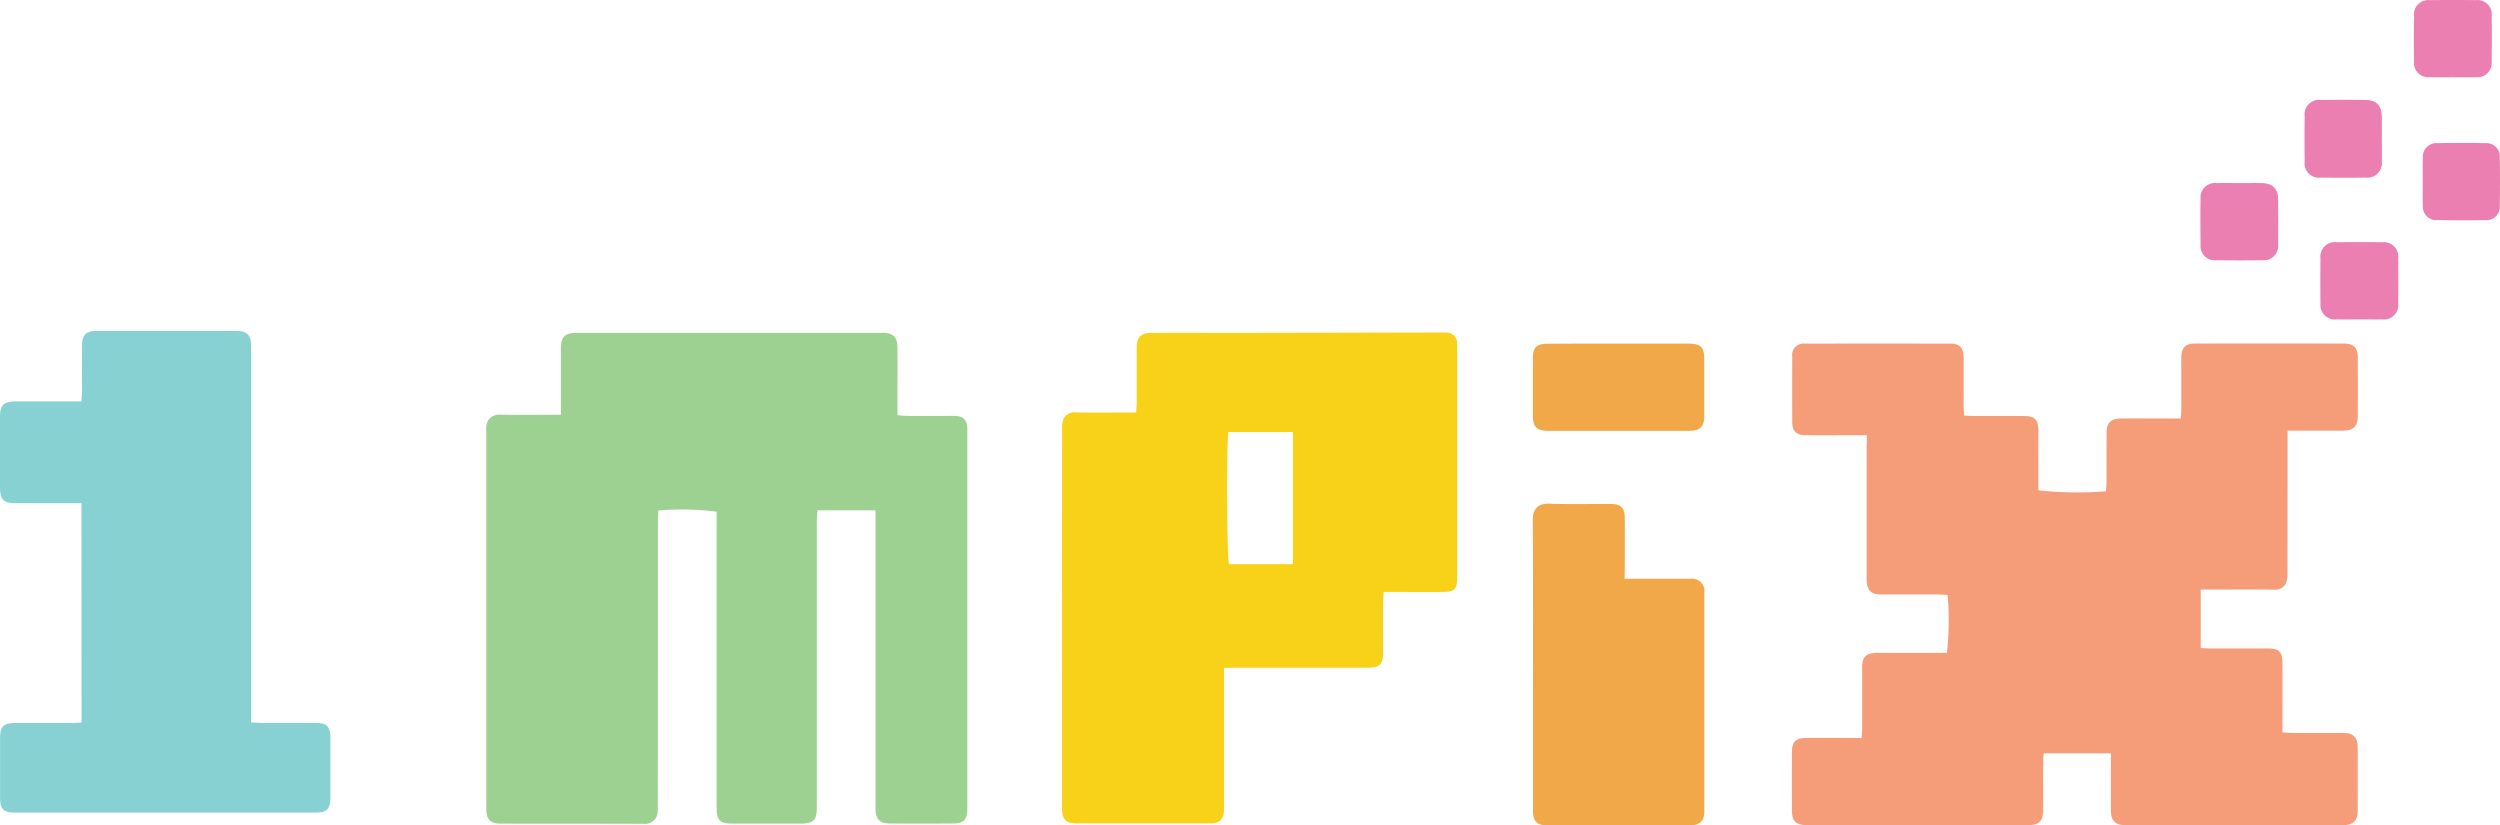
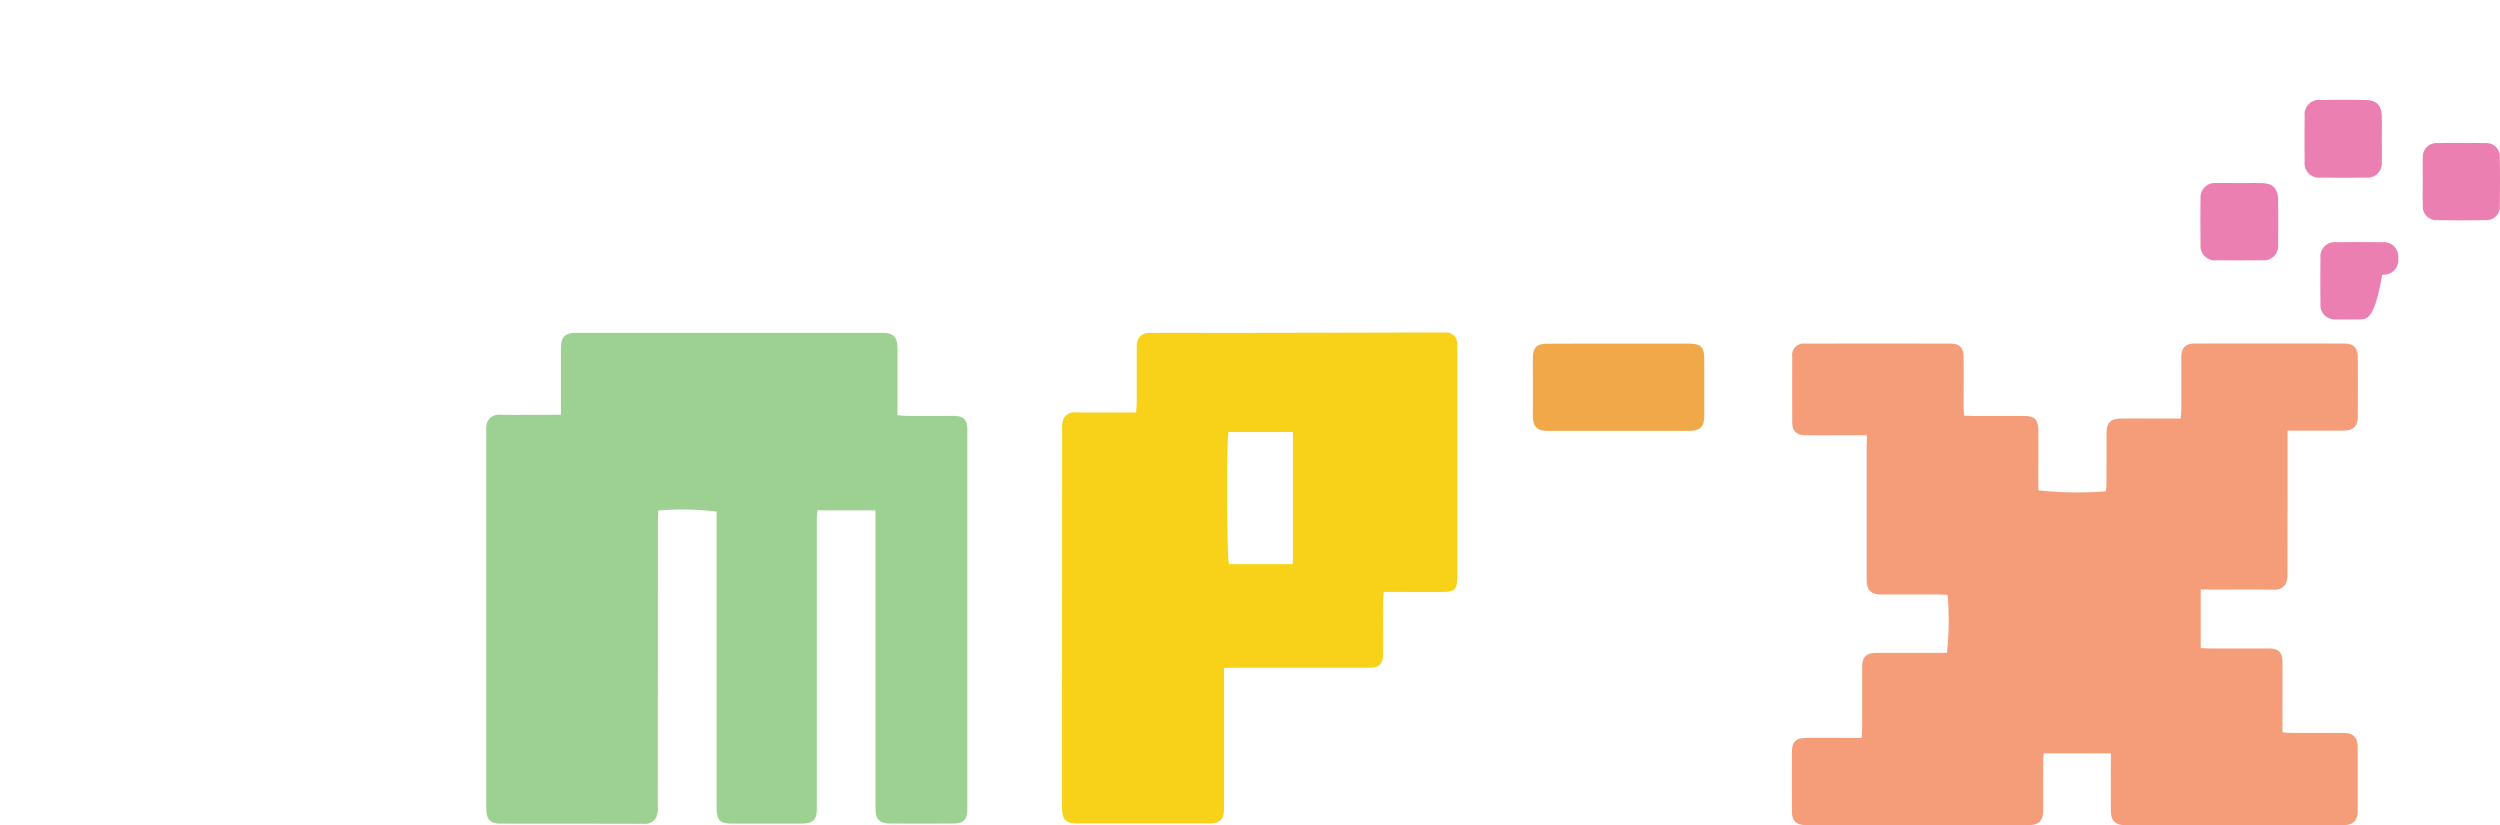
<svg xmlns="http://www.w3.org/2000/svg" id="_1mpixel-logo" data-name="1mpixel-logo" width="160.004" height="52.83" viewBox="0 0 160.004 52.83">
  <path id="Path_20" data-name="Path 20" d="M188.281,41.286h-.669c-1.075,0-2.156.006-3.231,0-.606,0-.869-.25-.875-.825-.006-1.4-.006-2.806,0-4.206a.728.728,0,0,1,.806-.831q4.669-.009,9.332,0c.575,0,.831.275.831.869.006,1.038,0,2.075,0,3.113,0,.2.019.394.031.625.238.013.431.025.631.025h3.231c.638,0,.881.244.888.875.006,1.1,0,2.194,0,3.294v.588a22.981,22.981,0,0,0,4.325.063c.012-.163.038-.338.038-.513.006-1.075,0-2.156.006-3.231,0-.65.269-.906.931-.913,1.038-.006,2.075,0,3.113,0h.7c.012-.225.038-.4.038-.575.006-1.1,0-2.194,0-3.294,0-.675.25-.931.894-.931q4.753-.009,9.513,0c.613,0,.888.269.888.888.006,1.263.006,2.519,0,3.781,0,.631-.288.9-.938.906-.956.006-1.913,0-2.869,0h-.688v.688q0,4.238-.006,8.475a1.447,1.447,0,0,1-.113.638.774.774,0,0,1-.769.375c-1.319-.019-2.644-.006-3.963-.006h-.706v3.744c.181.006.375.025.569.025h3.719c.719,0,.944.225.944.938.006,1.263,0,2.519,0,3.781v.65c.25.019.444.037.638.037,1.075.006,2.156,0,3.231,0,.65,0,.938.275.944.906q.009,2.044,0,4.088c0,.606-.288.906-.881.906q-7.013.009-14.026,0c-.6,0-.881-.294-.888-.9-.006-1.019,0-2.031,0-3.05v-.644h-4.294c-.012.156-.037.331-.037.506-.006,1.038,0,2.075,0,3.113,0,.694-.263.975-.938.975H184.418c-.663,0-.931-.263-.931-.906-.006-1.263-.006-2.519,0-3.781,0-.631.25-.888.869-.888.975-.006,1.95,0,2.925,0h.669c.012-.256.031-.475.031-.688V56.131c0-.656.256-.906.925-.913,1.281-.006,2.563,0,3.844,0h.656a18.868,18.868,0,0,0,.044-3.706c-.187-.013-.381-.031-.575-.031-1.219-.006-2.438,0-3.656,0-.681,0-.95-.275-.95-.956V42.049C188.281,41.836,188.281,41.611,188.281,41.286Z" transform="translate(-68.8 -13.432)" fill="#f59d79" />
-   <path id="Path_21" data-name="Path 21" d="M162.832,56.625h.769c1.156,0,2.319-.006,3.475,0a.776.776,0,0,1,.856.863V71.52c0,.6-.288.881-.894.888q-4.575.009-9.15,0c-.681,0-.925-.263-.925-.975V65.151c0-4.088.013-8.175-.012-12.263-.006-.713.313-1.1,1.094-1.069,1.3.05,2.6.013,3.906.019.631,0,.881.25.888.875.006,1.075,0,2.156,0,3.231C162.832,56.144,162.832,56.344,162.832,56.625Z" transform="translate(-58.851 -19.583)" fill="#f1a849" />
  <path id="Path_22" data-name="Path 22" d="M162.47,35.429h4.507c.713,0,.95.238.95.938.006,1.238.006,2.475,0,3.719,0,.644-.275.925-.913.925q-4.566.009-9.138,0c-.65,0-.913-.269-.919-.919-.006-1.256-.006-2.519,0-3.775,0-.631.25-.875.881-.881C159.382,35.423,160.926,35.429,162.47,35.429Z" transform="translate(-58.852 -13.437)" fill="#f1a849" />
  <path id="Path_23" data-name="Path 23" d="M119.119,55.753v8.932c0,.788-.231,1.025-1,1.025h-8.357c-.781,0-1.013-.231-1.013-1.013q0-12.141.006-24.276a1.347,1.347,0,0,1,.106-.638.783.783,0,0,1,.769-.381c1.075.025,2.156.006,3.231.006h.631c.013-.225.031-.406.038-.581v-3.6c0-.638.281-.913.931-.913,1.85-.006,3.7,0,5.55,0q6.4-.009,12.807-.025c.163,0,.325-.006.488.006a.679.679,0,0,1,.731.719c.012.144.006.288.006.425V49.952c-.012.781-.163.938-.925.944-1.038.006-2.075,0-3.113,0h-.669c-.013.256-.038.475-.038.688-.006,1.056,0,2.113,0,3.169,0,.794-.212.994-1.019.994h-8.419C119.638,55.753,119.419,55.753,119.119,55.753Zm4.406-15.095H119.4c-.138.756-.1,8.038.037,8.457h4.088Z" transform="translate(-40.777 -13.01)" fill="#f8d218" />
  <path id="Path_24" data-name="Path 24" d="M54.571,39.568V35.305c0-.719.256-.975.994-.975H75.147c.688,0,.956.269.963.95.006,1.2,0,2.4,0,3.6V39.6c.225.019.4.038.575.044.994.006,1.994,0,2.988,0,.675,0,.906.238.906.919v24.22c0,.719-.231.95-.944.95-1.319.006-2.644.006-3.963,0-.719,0-.969-.263-.969-.994V45.687H70.984c-.013.225-.038.456-.038.688V64.738c0,.781-.219.994-1.019,1H65.534c-.794,0-1-.213-1-1.019V45.774A17.454,17.454,0,0,0,60.8,45.7c-.006.225-.025.456-.025.694q0,9.151-.006,18.3a1.372,1.372,0,0,1-.1.644.838.838,0,0,1-.819.413c-3.05-.012-6.1-.006-9.151-.012-.644,0-.9-.269-.906-.938V40.643a1.4,1.4,0,0,1,.081-.65.831.831,0,0,1,.813-.425c1.038.025,2.075.006,3.113.006C54.021,39.568,54.246,39.568,54.571,39.568Z" transform="translate(-18.669 -13.026)" fill="#9dd191" />
-   <path id="Path_25" data-name="Path 25" d="M5.213,45.153H.969c-.738,0-.969-.238-.969-.994V39.584c0-.7.244-.938.956-.944,1.181-.006,2.356,0,3.538,0h.713c.013-.225.038-.4.038-.575.006-1.019,0-2.031.006-3.05.006-.625.263-.888.888-.888q4.51-.009,9.025,0c.619,0,.894.275.906.875.006.181,0,.369,0,.55V59.185c.269.013.469.031.663.031H20.27c.625,0,.869.25.875.888.006,1.319.006,2.644,0,3.963,0,.638-.25.888-.869.888H.881c-.631,0-.875-.25-.875-.881C0,62.76,0,61.435.006,60.116c0-.663.244-.894.925-.894,1.219-.006,2.438,0,3.663,0,.2,0,.394-.019.625-.031C5.213,54.516,5.213,49.891,5.213,45.153Z" transform="translate(0 -12.948)" fill="#88d1d3" />
-   <path id="Path_26" data-name="Path 26" d="M249.632,5.192c-.488,0-.975.013-1.463-.006a.907.907,0,0,1-.988-.988q-.028-1.463,0-2.925A.924.924,0,0,1,248.207.254q1.463-.019,2.925,0a.917.917,0,0,1,1.019,1.019q.019,1.463,0,2.925a.912.912,0,0,1-.994.988C250.644,5.2,250.138,5.192,249.632,5.192Z" transform="translate(-92.679 -0.245)" fill="#ec7fb2" />
  <path id="Path_27" data-name="Path 27" d="M240.922,12.962c0,.488.013.975,0,1.463a.924.924,0,0,1-1.025,1.019q-1.434.019-2.869,0a.928.928,0,0,1-1.044-1.056q-.019-1.434,0-2.869a.928.928,0,0,1,1.056-1.044c.938-.013,1.869-.013,2.806,0,.738.006,1.063.338,1.075,1.088C240.928,12.024,240.922,12.493,240.922,12.962Z" transform="translate(-88.482 -4.077)" fill="#ec7fb2" />
  <path id="Path_28" data-name="Path 28" d="M227.817,18.987c.469,0,.938-.006,1.4,0,.713.013,1.056.338,1.069,1.038q.019,1.434,0,2.869a.917.917,0,0,1-1.006,1.031q-1.463.019-2.925,0a.914.914,0,0,1-1.031-1.006c-.012-.975-.019-1.95,0-2.925a.924.924,0,0,1,1.038-1.006C226.842,18.974,227.329,18.987,227.817,18.987Z" transform="translate(-84.484 -7.27)" fill="#ec7fb2" />
-   <path id="Path_29" data-name="Path 29" d="M240.086,29.982c-.488,0-.975.013-1.463,0a.924.924,0,0,1-1.019-1.025q-.019-1.434,0-2.869a.928.928,0,0,1,1.056-1.044q1.434-.019,2.869,0a.935.935,0,0,1,1.05,1.056q.019,1.434,0,2.869a.92.92,0,0,1-1.025,1.013C241.067,29.988,240.573,29.982,240.086,29.982Z" transform="translate(-89.09 -9.54)" fill="#ec7fb2" />
+   <path id="Path_29" data-name="Path 29" d="M240.086,29.982c-.488,0-.975.013-1.463,0a.924.924,0,0,1-1.019-1.025q-.019-1.434,0-2.869a.928.928,0,0,1,1.056-1.044q1.434-.019,2.869,0a.935.935,0,0,1,1.05,1.056a.92.92,0,0,1-1.025,1.013C241.067,29.988,240.573,29.982,240.086,29.982Z" transform="translate(-89.09 -9.54)" fill="#ec7fb2" />
  <path id="Path_30" data-name="Path 30" d="M248.078,17.3c0-.488-.013-.975.006-1.463a.874.874,0,0,1,.956-.944c1.013-.019,2.031-.019,3.044,0a.854.854,0,0,1,.925.913c.019,1.038.019,2.069,0,3.106a.846.846,0,0,1-.925.906c-1.013.019-2.031.019-3.044,0a.868.868,0,0,1-.956-.944C248.065,18.354,248.078,17.823,248.078,17.3Z" transform="translate(-93.019 -5.732)" fill="#ec7fb2" />
</svg>